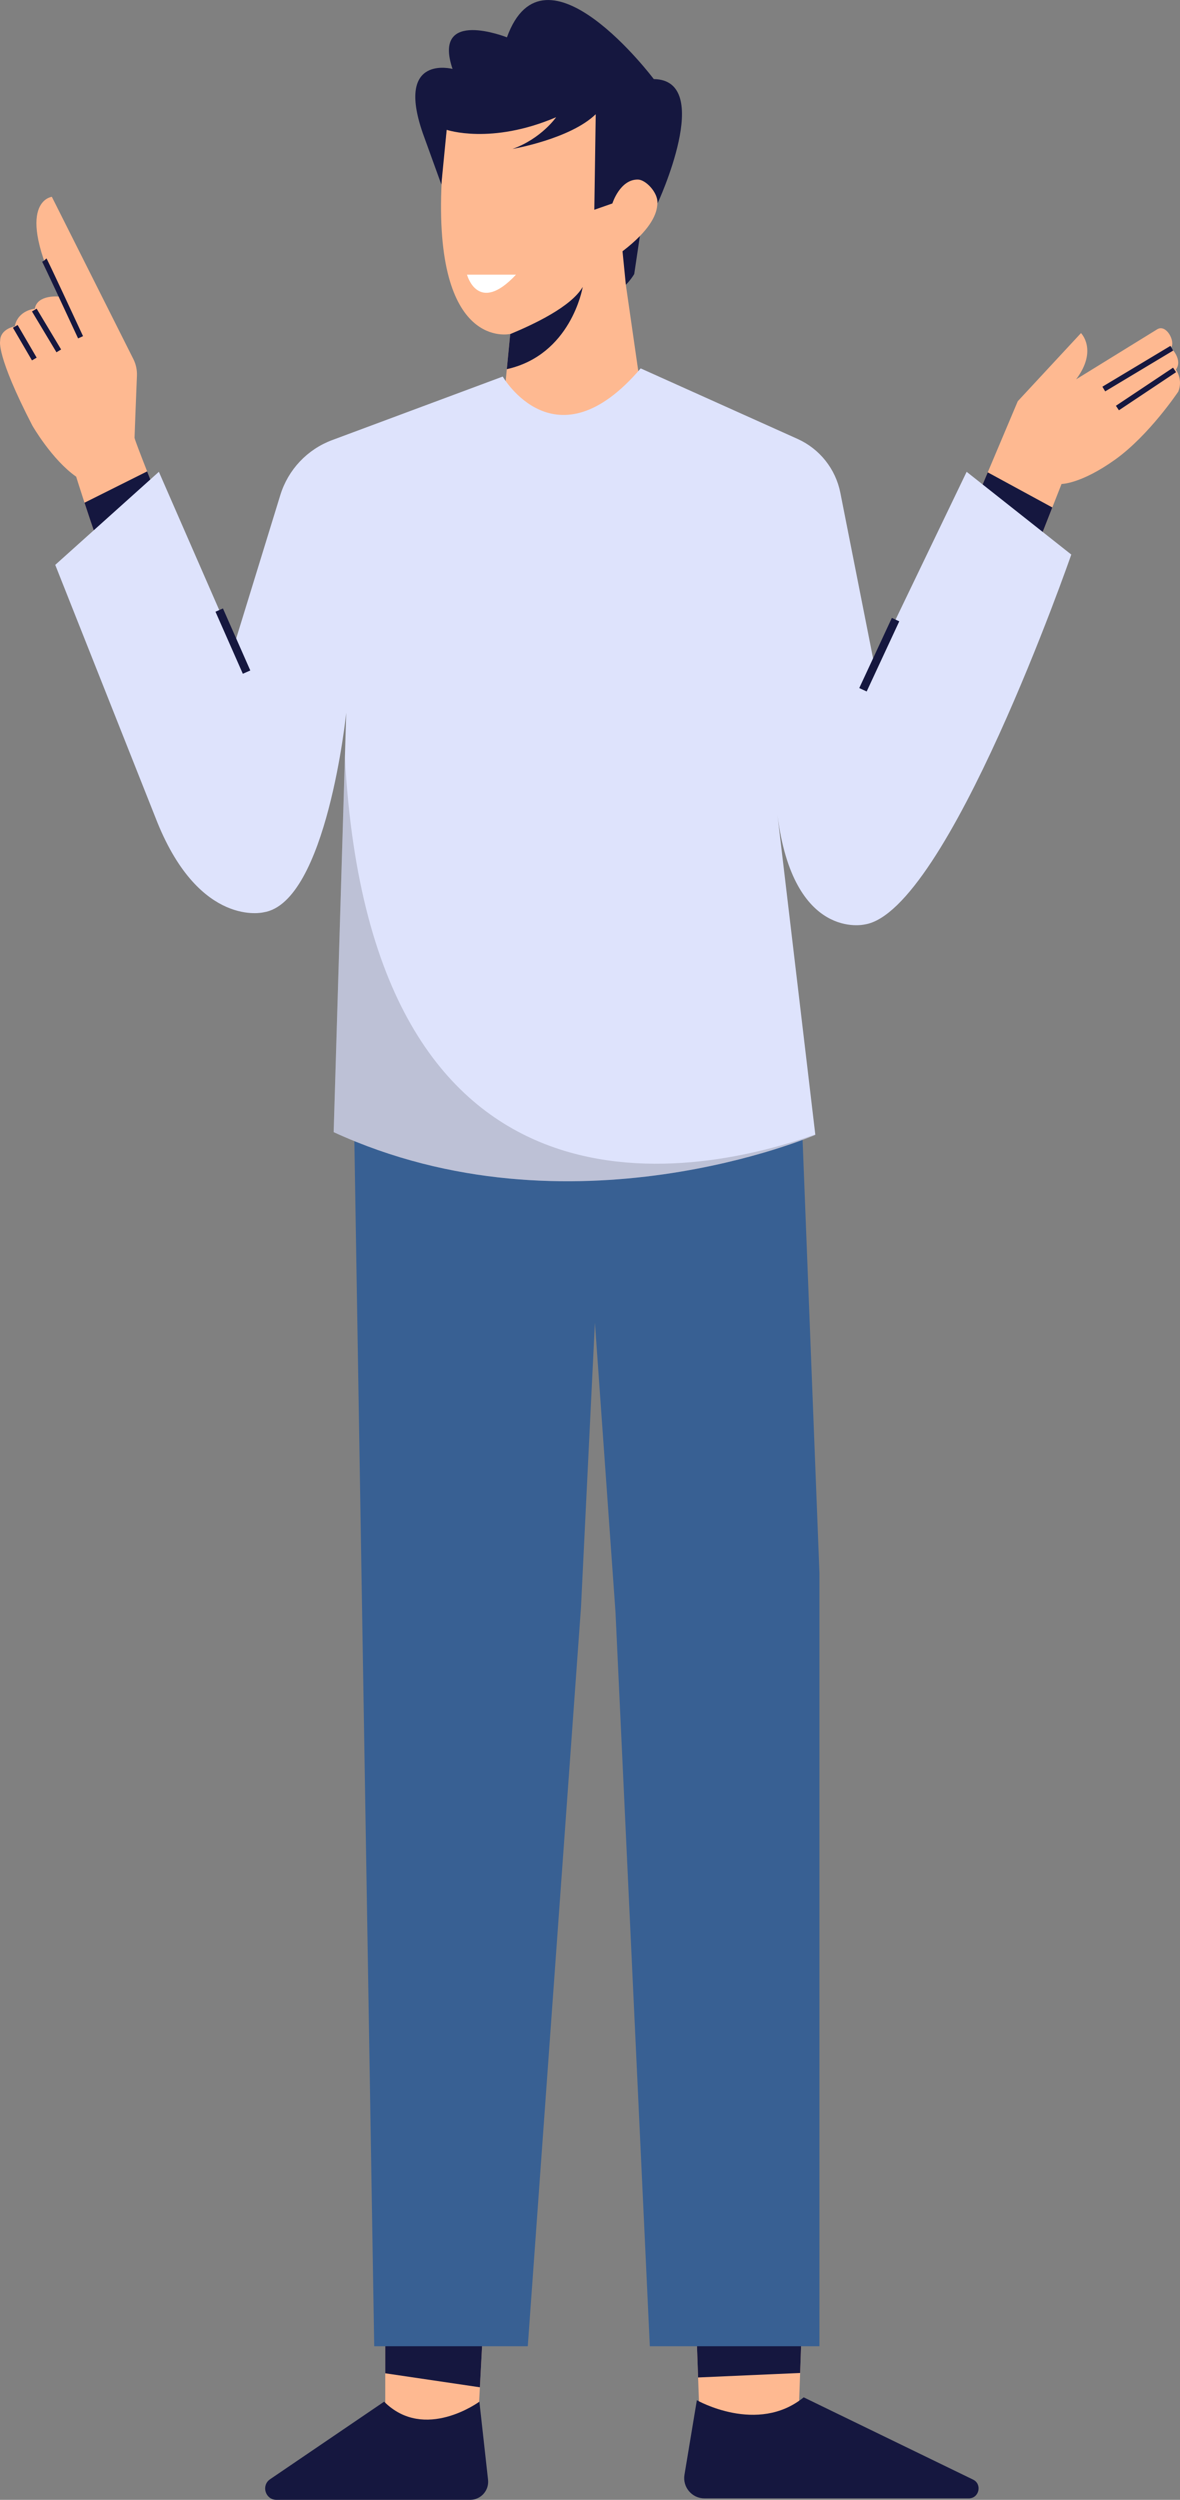
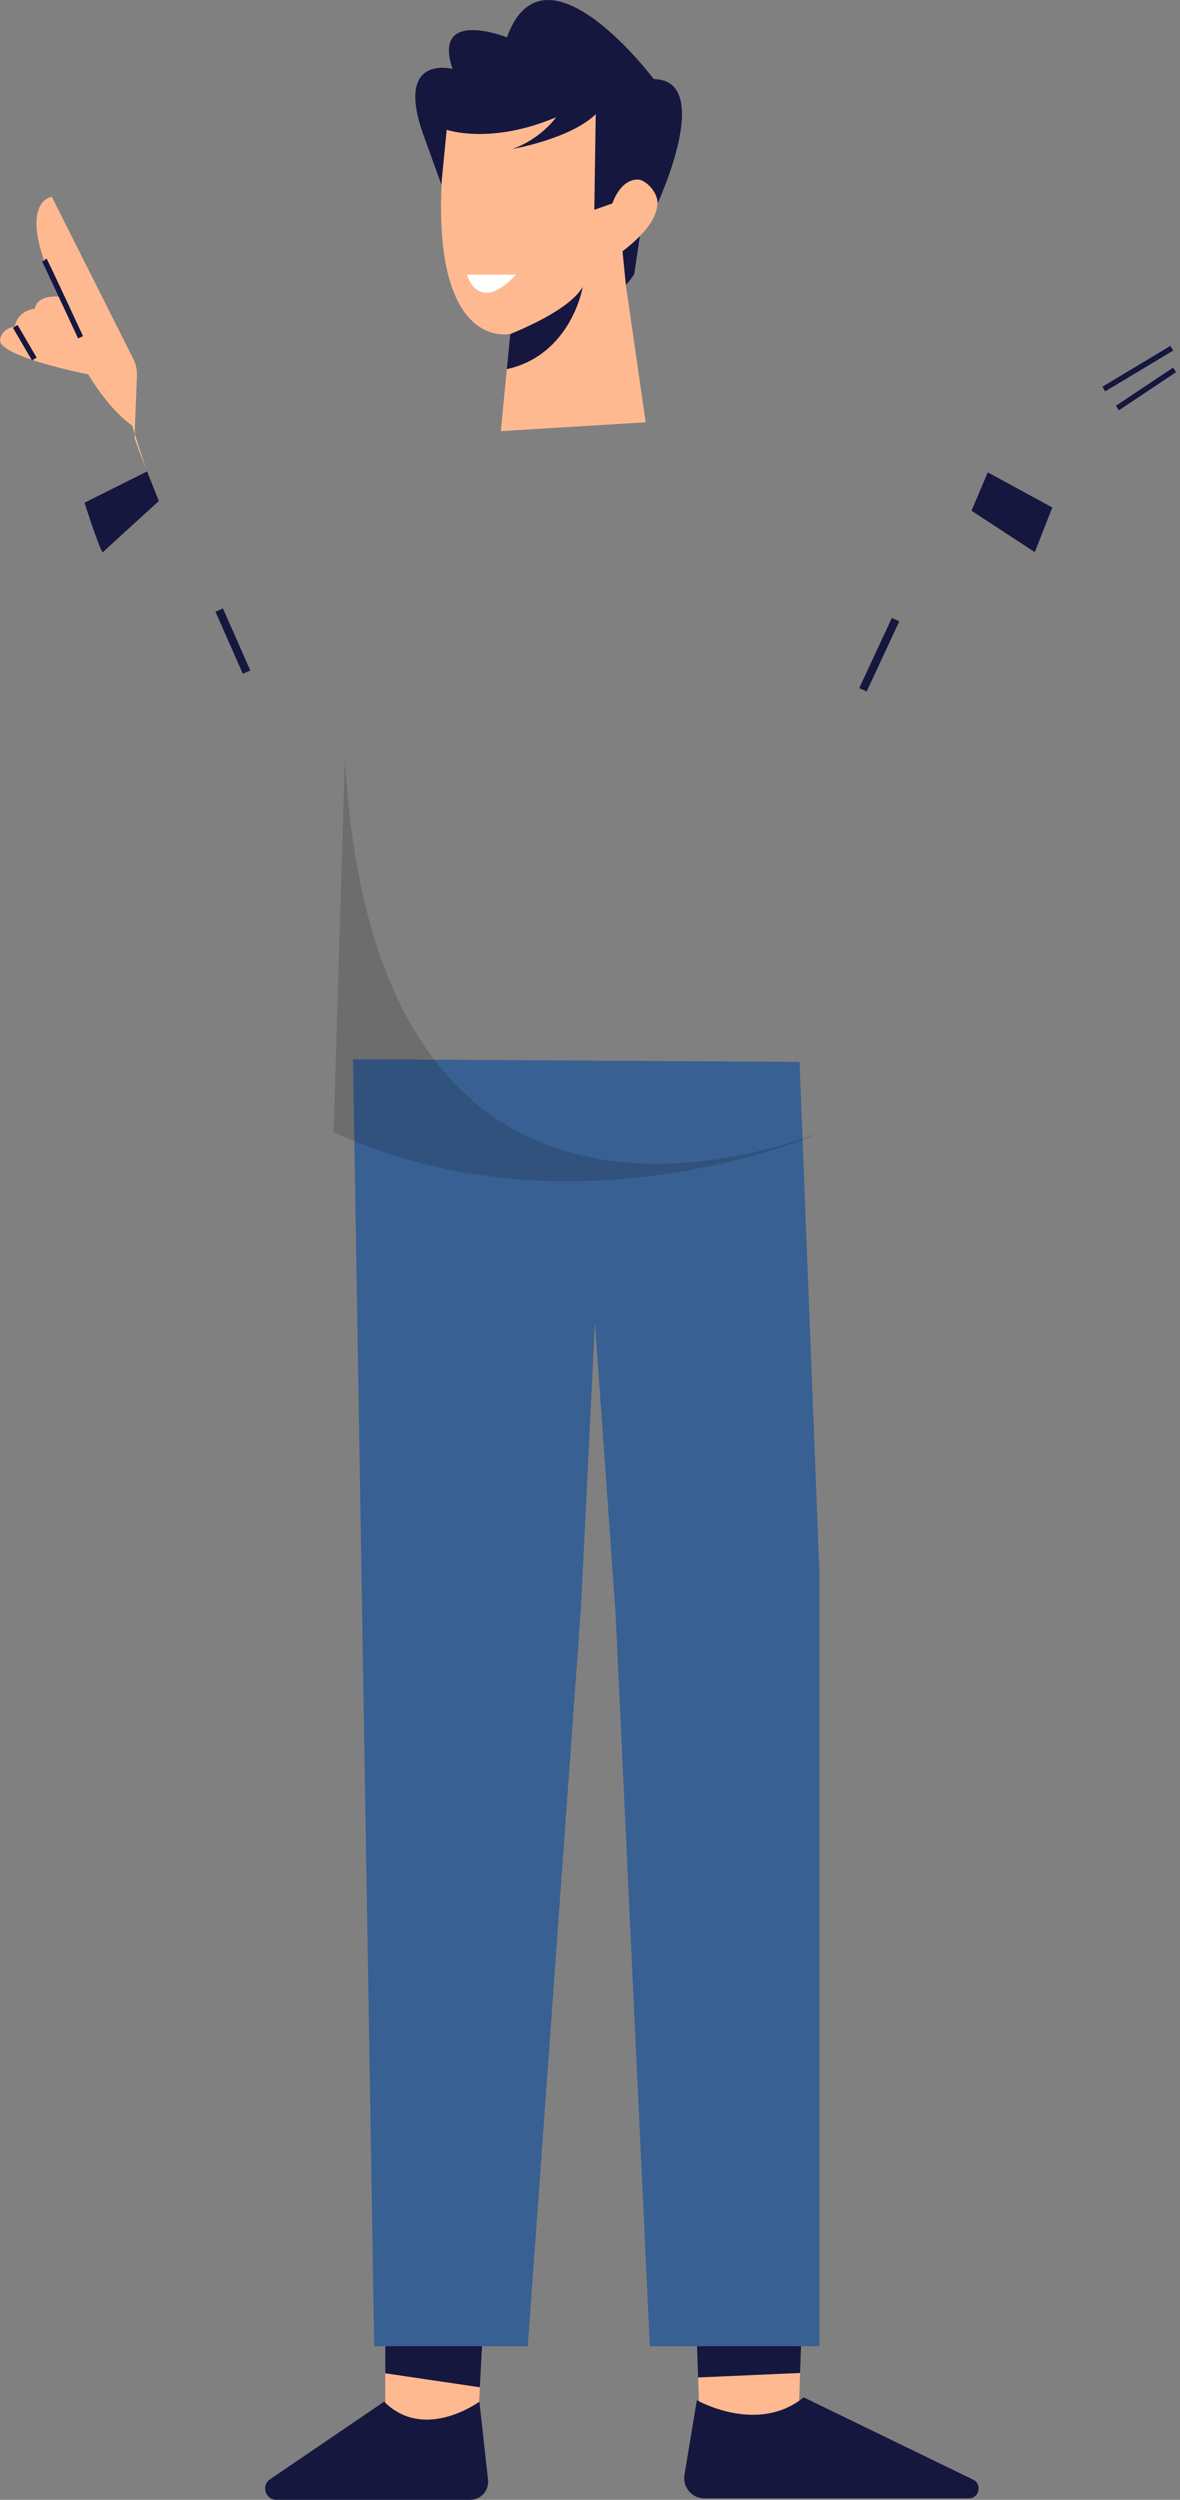
<svg xmlns="http://www.w3.org/2000/svg" id="Capa_2" viewBox="0 0 433.61 918.33">
  <rect x="0" y="0" width="433.61" height="918.33" fill="#808080" stroke="none" />
  <defs>
    <style>.cls-1{fill:#fff;}.cls-2{fill:#feb991;}.cls-3{fill:#dee3fc;}.cls-4{fill:#15173f;}.cls-5{fill:#386093;}.cls-6{opacity:.15;}</style>
  </defs>
  <g id="Illustration">
    <g id="Man_standing">
      <polygon class="cls-2" points="178.7 832.93 176.34 876.98 175.52 892.34 141.57 892.34 141.57 832.93 178.7 832.93" />
      <path class="cls-4" d="M141.16,882.26l-41.9,28.49c-3.38,2.3-1.75,7.58,2.33,7.58h71.15c3.96,0,7.04-3.44,6.6-7.38l-3.18-28.69s-20.16,14.85-35.01,0Z" />
      <path class="cls-4" d="M235.75,82.57l-2.69,18.1s-2.76,4.8-6.14,5.96l.29-19.35,8.54-4.71Z" />
      <path class="cls-2" d="M187.5,122.68v.05s-1.26,12.89-1.26,12.89l-2.21,22.77,53.23-3.26-7.28-50.5h0s-1.23-12.32-1.23-12.32c2.59-1.98,4.7-3.85,6.4-5.6,5.83-5.98,6.97-10.66,6.19-14.11-.01-.04-.02-.09-.04-.14-1.24-5.25-6.87-7.7-6.87-7.7l-6.13-31.92-63.59,10.95c-.2,1.32-.39,2.63-.57,3.9l-.02,.22c-.92,6.71-1.51,12.83-1.8,18.4v.17c-3.22,62.75,25.18,56.2,25.18,56.2Z" />
      <path class="cls-4" d="M218.91,41.95l-.52,35.11,6.64-2.32s2.77-8.87,9.38-8.78c2.83,.04,7.29,4.6,7.25,8.7,0,0,21.04-45.28-1.42-45.61,0,0-40.18-53.45-53.96-15.33,0,0-27.59-10.98-19.99,11.6,0,0-21.06-5.6-10.92,23.63l6.81,18.82,1.96-20.08s16.28,5.59,40.22-4.63c0,0-5.4,7.85-16.03,11.66,0,0,21.2-3.65,30.58-12.76Z" />
      <path class="cls-4" d="M186.23,135.62c23.46-5.25,27.77-29.43,27.9-30.22-4.28,7.32-17.95,13.71-26.64,17.33l-1.25,12.89Z" />
      <polygon class="cls-2" points="295.4 832.93 294.02 871.72 293.28 892.34 257.21 892.34 256.53 873.37 255.09 832.93 295.4 832.93" />
      <polygon class="cls-4" points="178.7 832.93 176.34 876.98 141.57 871.84 141.57 832.93 178.7 832.93" />
      <path class="cls-4" d="M256.08,881.73s22.28,12.73,39.25-1.06l62.13,30.17c3.57,1.62,2.41,6.96-1.51,6.96h-97.07c-4.61,0-8.12-4.14-7.36-8.69l4.55-27.38Z" />
      <polygon class="cls-4" points="295.4 832.93 294.02 871.72 256.53 873.37 255.09 832.93 295.4 832.93" />
      <polygon class="cls-5" points="129.72 389.1 137.51 861.9 193.94 861.9 213.5 590.4 218.61 485.9 226.17 592.19 238.79 861.9 301.12 861.9 301.12 577.89 293.81 390.1 129.72 389.1" />
-       <path class="cls-2" d="M58.38,184.05s-19.66,17.88-20.56,18.78c-.54,.54-4.09-9.92-6.77-18.15-1.71-5.24-3.06-9.57-3.06-9.57-8.94-6.26-16.1-18.77-16.1-18.77C-1.52,130.41,.06,125.26,.06,125.26c0-4.47,5.36-5.37,5.36-5.37,1.19-5.99,7.37-6.47,7.37-6.47,.89-5.36,9.04-4.47,9.04-4.47-17.22-35.05-2.78-36.65-2.78-36.65l29.95,59.6c.95,1.88,1.4,3.98,1.32,6.09-.27,6.81-.88,22.12-.88,22.82,0,.46,2.34,6.54,4.63,12.36,2.19,5.56,4.31,10.88,4.31,10.88Z" />
-       <path class="cls-2" d="M433,143.82s-10.73,16.09-23.25,25.03c-12.52,8.94-19.67,8.94-19.67,8.94l-3.39,8.63-6.44,16.41-23.25-15.2,5.96-14.11,11.03-26.12,23.24-25.04s6.26,6.26-1.79,16.99l29.79-18.38c3.38-2.07,6.81,4.6,5.08,6.76,0,0,4.47,4.47,1.79,8.04,0,0,2.68,3.58,.9,8.05Z" />
+       <path class="cls-2" d="M58.38,184.05c-.54,.54-4.09-9.92-6.77-18.15-1.71-5.24-3.06-9.57-3.06-9.57-8.94-6.26-16.1-18.77-16.1-18.77C-1.52,130.41,.06,125.26,.06,125.26c0-4.47,5.36-5.37,5.36-5.37,1.19-5.99,7.37-6.47,7.37-6.47,.89-5.36,9.04-4.47,9.04-4.47-17.22-35.05-2.78-36.65-2.78-36.65l29.95,59.6c.95,1.88,1.4,3.98,1.32,6.09-.27,6.81-.88,22.12-.88,22.82,0,.46,2.34,6.54,4.63,12.36,2.19,5.56,4.31,10.88,4.31,10.88Z" />
      <polygon class="cls-4" points="386.69 186.42 380.25 202.83 357 187.63 362.96 173.52 386.69 186.42" />
      <path class="cls-4" d="M58.38,184.05s-19.66,17.88-20.56,18.78c-.54,.54-4.09-9.92-6.77-18.15l23.02-11.51c2.19,5.56,4.31,10.88,4.31,10.88Z" />
-       <path class="cls-3" d="M393.66,203.72s-45.6,131.43-76,135.9c0,0-26.16,6.11-31.97-40.25l13.9,117.37,.02,.16s-90,39-177-1l4.13-137.76,.49-16.3s-7.16,69.73-30.4,73.31c0,0-23.22,5.75-38.98-32.98L20.3,207.51l38.08-34.19,27.72,63.48,16.91-54.94c2.87-9.33,9.91-16.79,19.05-20.19l62.68-23.34s19.4,33.65,50.69-3l57.63,25.9c8.14,3.66,14.01,11.04,15.74,19.8l12.44,62.92,33.97-70.63,38.45,30.4Z" />
-       <rect class="cls-4" x="16.11" y="112.65" width="2" height="17.49" transform="translate(-60.02 26.1) rotate(-30.96)" />
      <rect class="cls-4" x="8.11" y="118.95" width="2" height="13.89" transform="translate(-62.2 21.74) rotate(-30.26)" />
      <path class="cls-4" d="M28.7,124.32c-5.05-10.88-12.73-27.35-13.21-28.17l.71-.41,.86-.81c.14,.15,.38,.4,13.45,28.55l-1.81,.84Z" />
      <rect class="cls-4" x="403.53" y="134.4" width="29.15" height="2" transform="translate(-10.07 234.47) rotate(-30.97)" />
      <rect class="cls-4" x="408.49" y="141.9" width="25.24" height="2" transform="translate(-8.54 257.58) rotate(-33.69)" />
      <rect class="cls-4" x="84.08" y="223.05" width="3" height="24.91" transform="translate(-87.76 54.57) rotate(-23.8)" />
      <rect class="cls-4" x="308.89" y="239.02" width="28.42" height="3" transform="translate(-31.2 432.12) rotate(-65.07)" />
      <g class="cls-6">
        <path d="M299.61,416.9s-90,39-177-1l4.13-137.76c9.7,181.93,133.38,152.68,172.85,138.6l.02,.16Z" />
      </g>
      <path class="cls-1" d="M189.61,100.9h-18s4,15,18,0Z" />
    </g>
  </g>
</svg>